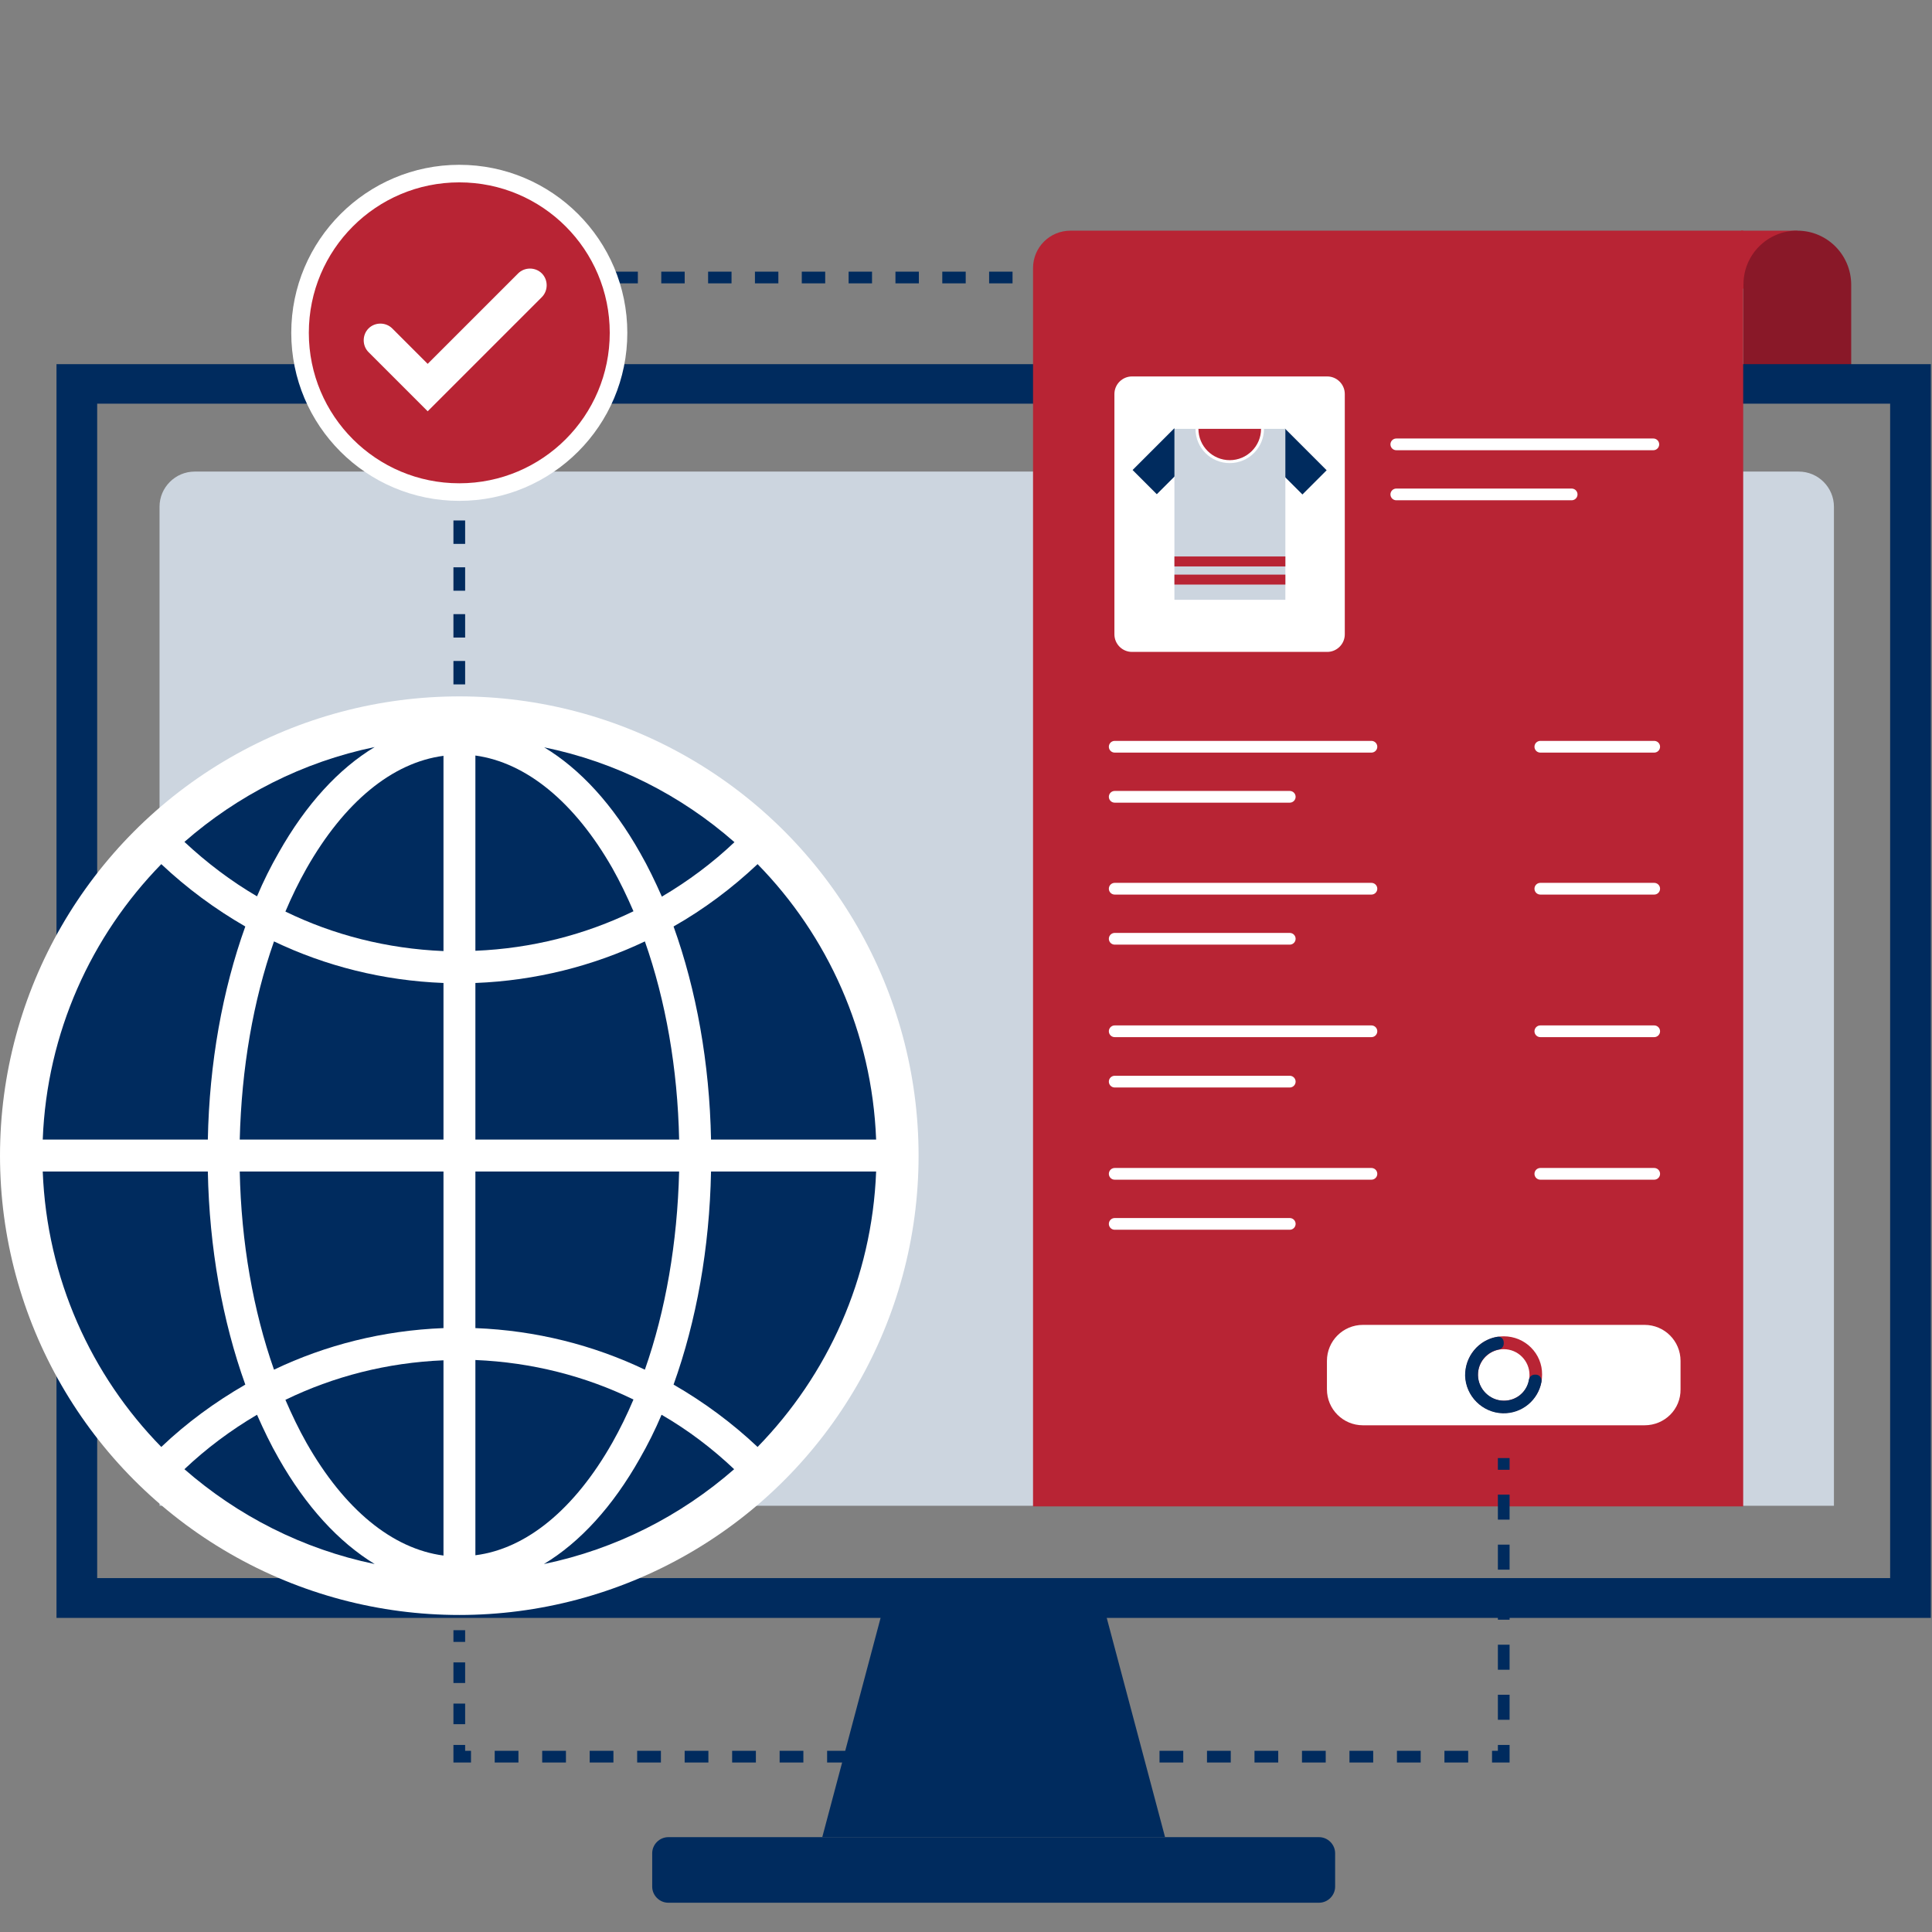
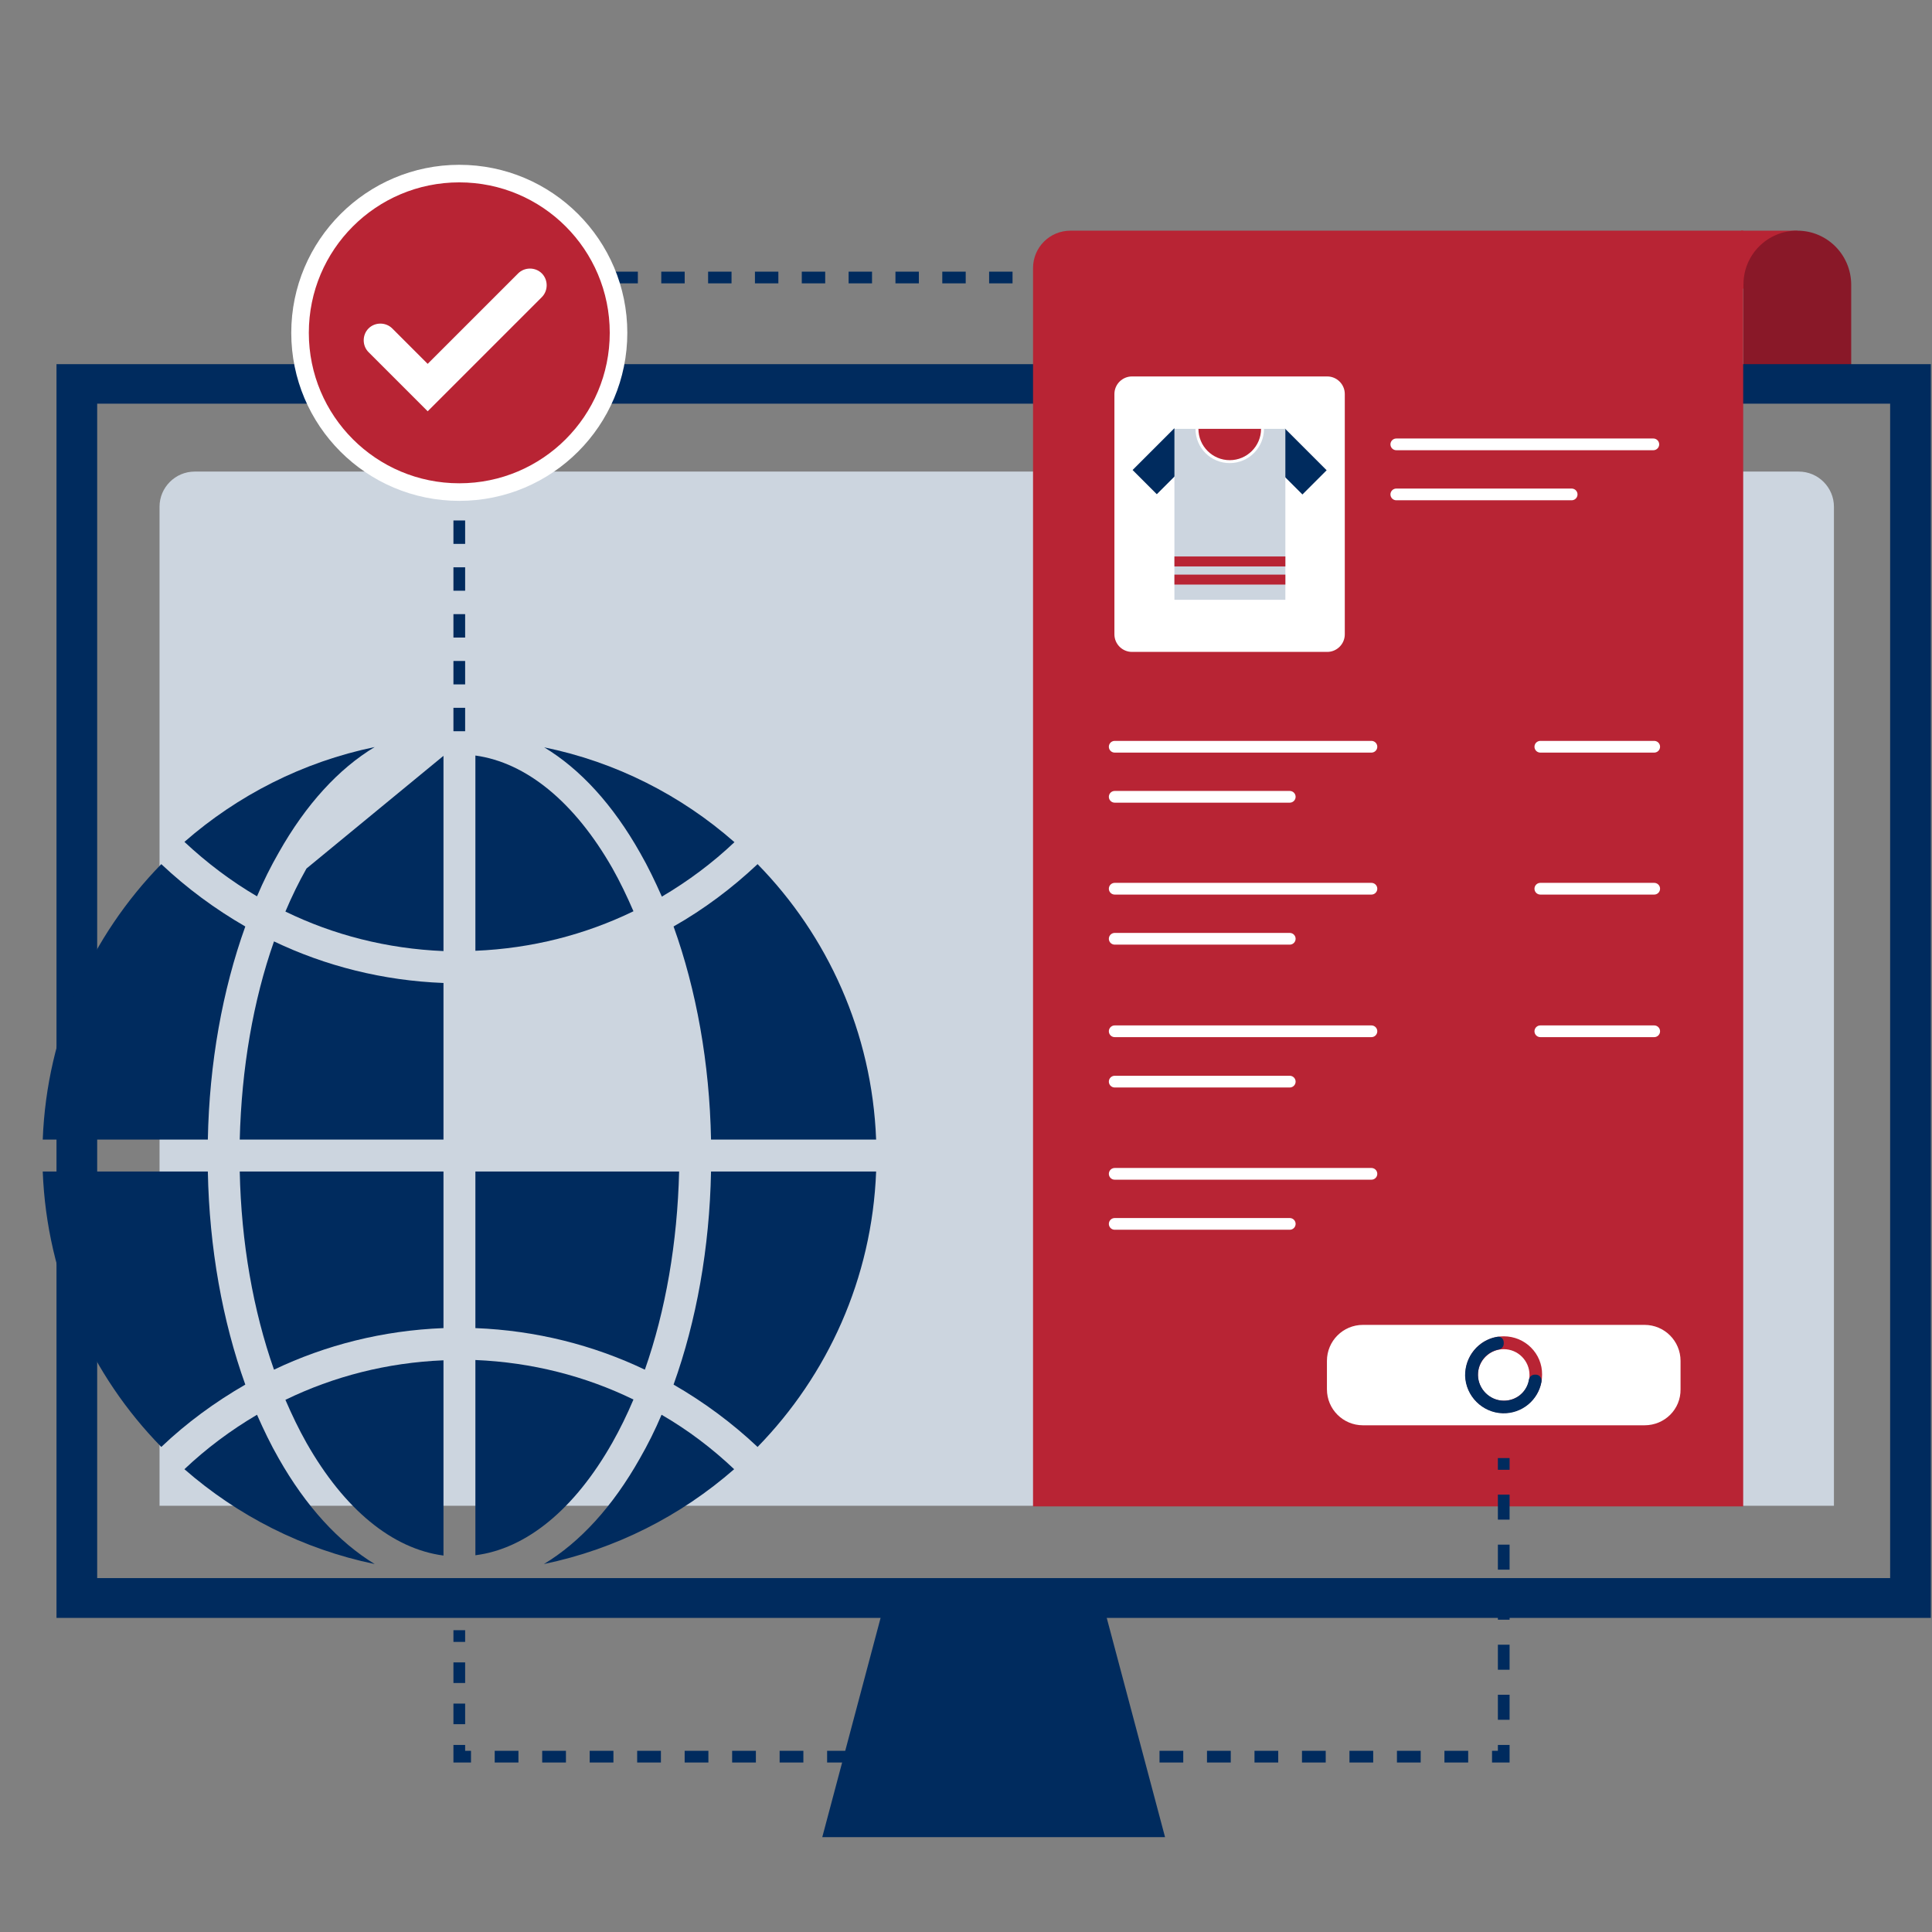
<svg xmlns="http://www.w3.org/2000/svg" version="1.1" id="Layer_1" x="0px" y="0px" viewBox="0 0 660 660" style="enable-background:new 0 0 660 660;" xml:space="preserve">
  <rect x="0" y="0" width="660" height="660" fill="#808080" stroke="none" />
  <style type="text/css">
	.st0{fill:#002B5E;}
	.st1{fill:#B82434;}
	.st2{fill:#891828;}
	.st3{fill:#CCD5DF;}
	.st4{fill:#FFFFFF;}
	.st5{fill:none;stroke:#FFFFFF;stroke-width:4;stroke-linecap:round;stroke-linejoin:round;stroke-miterlimit:10;}
	.st6{fill:none;stroke:#002B5E;stroke-width:4;stroke-miterlimit:10;}
	.st7{fill:none;stroke:#002B5E;stroke-width:4;stroke-miterlimit:10;stroke-dasharray:7.036,7.036;}
	.st8{fill:none;stroke:#002B5E;stroke-width:4;stroke-miterlimit:10;stroke-dasharray:8.111,8.111;}
	.st9{fill:none;stroke:#002B5E;stroke-width:4;stroke-miterlimit:10;stroke-dasharray:8.547,8.547;}
	.st10{fill:none;stroke:#002B5E;stroke-width:4;stroke-miterlimit:10;stroke-dasharray:8;}
</style>
  <polygon class="st0" points="398,627.6 280.9,627.6 301.3,550.9 377.6,550.9 " />
-   <path class="st0" d="M450.6,650H228.3c-3,0-5.5-2.5-5.5-5.5v-11.4c0-3,2.5-5.5,5.5-5.5h222.3c3,0,5.5,2.5,5.5,5.5v11.4  C456.1,647.5,453.6,650,450.6,650z" />
  <rect x="594.8" y="78.8" class="st1" width="19.2" height="19.8" />
  <path class="st2" d="M614,78.8h-0.1c-10.1,0-18.3,8.2-18.3,18.3v35.6H614h18.4V97.3C632.4,87.1,624.2,78.8,614,78.8z" />
  <polygon class="st0" points="19.3,124.4 19.3,552.7 33.2,552.7 33.2,137.9 645.7,137.9 645.7,539.1 20.1,539.1 20.1,552.7   659.6,552.7 659.6,124.4 " />
  <path class="st3" d="M626.5,514.4h-572V173.1c0-6.6,5.4-12,12-12h548c6.6,0,12,5.4,12,12V514.4z" />
  <path class="st1" d="M595.5,514.6H352.9V91.6c0-7.1,5.7-12.8,12.8-12.8h229.8V514.6z" />
  <path class="st4" d="M453.4,222.7h-66.7c-3.3,0-6-2.7-6-6v-82.1c0-3.3,2.7-6,6-6h66.7c3.3,0,6,2.7,6,6v82.1  C459.4,220,456.7,222.7,453.4,222.7z" />
  <g>
    <rect x="392.3" y="147.6" transform="matrix(0.707 0.707 -0.707 0.707 228.116 -235.361)" class="st0" width="11.7" height="20.1" />
    <rect x="436.2" y="147.6" transform="matrix(0.707 -0.707 0.707 0.707 17.973 358.751)" class="st0" width="11.7" height="20.1" />
    <rect x="401.2" y="146.5" class="st3" width="37.9" height="58.4" />
    <rect x="401.2" y="196.3" class="st1" width="37.9" height="3.4" />
    <rect x="401.2" y="190.1" class="st1" width="37.9" height="3.4" />
    <path class="st4" d="M431.8,146.5c0,6.4-5.2,11.7-11.7,11.7s-11.7-5.2-11.7-11.7" />
    <path class="st1" d="M430.8,146.5c0,5.9-4.8,10.7-10.7,10.7s-10.7-4.8-10.7-10.7" />
  </g>
  <line class="st5" x1="477" y1="151.8" x2="564.8" y2="151.8" />
  <line class="st5" x1="477" y1="168.9" x2="536.9" y2="168.9" />
  <g>
    <line class="st5" x1="380.8" y1="255.1" x2="468.5" y2="255.1" />
    <line class="st5" x1="526.2" y1="255.1" x2="565.1" y2="255.1" />
    <line class="st5" x1="380.8" y1="272.2" x2="440.6" y2="272.2" />
  </g>
  <g>
    <line class="st5" x1="380.8" y1="303.6" x2="468.5" y2="303.6" />
    <line class="st5" x1="526.2" y1="303.6" x2="565.1" y2="303.6" />
    <line class="st5" x1="380.8" y1="320.7" x2="440.6" y2="320.7" />
  </g>
  <g>
    <line class="st5" x1="380.8" y1="352.3" x2="468.5" y2="352.3" />
    <line class="st5" x1="526.2" y1="352.3" x2="565.1" y2="352.3" />
    <line class="st5" x1="380.8" y1="369.5" x2="440.6" y2="369.5" />
  </g>
  <g>
    <line class="st5" x1="380.8" y1="401" x2="468.5" y2="401" />
-     <line class="st5" x1="526.2" y1="401" x2="565.1" y2="401" />
    <line class="st5" x1="380.8" y1="418.1" x2="440.6" y2="418.1" />
  </g>
  <path class="st4" d="M561.8,486.9h-96.2c-6.8,0-12.3-5.5-12.3-12.3v-9.7c0-6.8,5.5-12.3,12.3-12.3h96.2c6.8,0,12.3,5.5,12.3,12.3  v9.7C574.2,481.4,568.7,486.9,561.8,486.9z" />
  <path class="st1" d="M513.7,456.5c-7.3,0-13.1,5.9-13.1,13.1c0,7.3,5.9,13.1,13.1,13.1c7.3,0,13.1-5.9,13.1-13.1  C526.9,462.4,521,456.5,513.7,456.5z M513.7,478.5c-4.9,0-8.8-4-8.8-8.8c0-4.9,4-8.8,8.8-8.8c4.9,0,8.8,4,8.8,8.8  C522.6,474.6,518.6,478.5,513.7,478.5z" />
  <path class="st0" d="M513.6,478.5c-4.7-0.1-8.6-4-8.7-8.7c-0.1-4.4,3-8,7.1-8.8c1-0.2,1.7-1,1.7-2v-0.4c0-1.3-1.1-2.2-2.4-1.9  c-6.2,1.1-10.9,6.7-10.8,13.3c0.2,6.9,5.9,12.6,12.8,12.8c6.6,0.2,12.2-4.5,13.3-10.8c0.2-1.2-0.7-2.4-1.9-2.4h-0.4  c-1,0-1.8,0.7-2,1.7C521.6,475.5,518,478.6,513.6,478.5z" />
  <g>
    <g>
      <line class="st6" x1="156.9" y1="556.9" x2="156.9" y2="560.9" />
      <line class="st7" x1="156.9" y1="567.9" x2="156.9" y2="592.5" />
      <polyline class="st6" points="156.9,596.1 156.9,600.1 160.9,600.1   " />
      <line class="st8" x1="169" y1="600.1" x2="505.7" y2="600.1" />
      <polyline class="st6" points="509.7,600.1 513.7,600.1 513.7,596.1   " />
      <line class="st9" x1="513.7" y1="587.5" x2="513.7" y2="506.3" />
      <line class="st6" x1="513.7" y1="502.1" x2="513.7" y2="498.1" />
    </g>
  </g>
  <polyline class="st10" points="156.9,249.8 156.9,94.8 352.9,94.8 " />
  <g>
    <ellipse transform="matrix(0.16 -0.987 0.987 0.16 19.617 250.34)" class="st1" cx="156.9" cy="113.6" rx="54.4" ry="54.4" />
    <path class="st4" d="M156.9,62.3c28.4,0,51.4,23,51.4,51.4s-23,51.4-51.4,51.4s-51.4-23-51.4-51.4S128.5,62.3,156.9,62.3    M156.9,56.3c-31.6,0-57.4,25.7-57.4,57.4s25.7,57.4,57.4,57.4s57.4-25.7,57.4-57.4S188.6,56.3,156.9,56.3L156.9,56.3z" />
  </g>
  <path class="st4" d="M146.1,140.5l-20.2-20.2c-2.2-2.2-2.2-5.9,0-8.1c2.2-2.2,5.9-2.2,8.1,0l12.1,12.1L177,93.4  c2.2-2.2,5.9-2.2,8.1,0c2.2,2.2,2.2,5.9,0,8.1L146.1,140.5z" />
-   <circle class="st4" cx="156.9" cy="394.8" r="156.9" />
  <g>
    <path class="st0" d="M162.4,400.2v53.5c20.7,0.8,40.3,5.8,57.9,14.2c7.1-20.2,11.1-43.4,11.7-67.7H162.4z" />
-     <path class="st0" d="M162.4,335.8v53.5H232c-0.5-24.3-4.6-47.5-11.7-67.7C202.6,330,183,335,162.4,335.8z" />
    <path class="st0" d="M209.2,492.8c2.6-4.6,5-9.5,7.2-14.7c-16.4-8-34.7-12.7-54-13.5v66.7C179.8,529.1,196.3,515.6,209.2,492.8z" />
    <path class="st0" d="M162.4,258.1v66.7c19.3-0.8,37.5-5.5,54-13.5c-2.2-5.1-4.6-10.1-7.2-14.7C196.3,274,179.8,260.5,162.4,258.1z" />
-     <path class="st0" d="M104.7,296.7c-2.6,4.6-5,9.5-7.2,14.7c16.4,8,34.7,12.7,54,13.5v-66.7C134,260.5,117.6,274,104.7,296.7z" />
+     <path class="st0" d="M104.7,296.7c-2.6,4.6-5,9.5-7.2,14.7c16.4,8,34.7,12.7,54,13.5v-66.7z" />
    <path class="st0" d="M151.5,531.4v-66.7c-19.3,0.8-37.5,5.5-54,13.5c2.2,5.1,4.6,10.1,7.2,14.7C117.6,515.6,134,529.1,151.5,531.4z   " />
    <path class="st0" d="M151.5,453.7v-53.5H81.9c0.5,24.3,4.6,47.5,11.7,67.7C111.2,459.5,130.8,454.5,151.5,453.7z" />
    <path class="st0" d="M151.5,389.3v-53.5c-20.7-0.8-40.3-5.8-57.9-14.2c-7.1,20.2-11.1,43.4-11.7,67.7H151.5z" />
    <path class="st0" d="M242.9,400.2c-0.5,26.1-5,51.1-12.8,72.8c10.4,6,20,13.1,28.7,21.3c23.9-24.5,39.1-57.5,40.5-94.1H242.9z" />
    <path class="st0" d="M185.9,255.3c12.3,7.4,23.5,19.6,32.8,36.1c2.7,4.7,5.1,9.7,7.4,14.9c9-5.3,17.3-11.5,24.8-18.6   C232.7,271.7,210.4,260.3,185.9,255.3z" />
    <path class="st0" d="M230.1,316.5c7.8,21.7,12.3,46.7,12.8,72.8h56.4c-1.4-36.6-16.6-69.7-40.5-94.1   C250.1,303.4,240.5,310.6,230.1,316.5z" />
    <path class="st0" d="M95.2,498.2c-2.7-4.7-5.1-9.7-7.4-14.9c-9,5.3-17.3,11.5-24.8,18.6c18.2,15.9,40.4,27.3,65,32.4   C115.7,526.8,104.5,514.6,95.2,498.2z" />
    <path class="st0" d="M226,483.3c-2.2,5.2-4.7,10.2-7.4,14.9c-9.3,16.5-20.5,28.7-32.8,36.1c24.6-5.1,46.8-16.5,65-32.4   C243.3,494.8,235,488.5,226,483.3z" />
    <path class="st0" d="M83.8,473c-7.8-21.7-12.3-46.7-12.8-72.8H14.6c1.4,36.6,16.6,69.7,40.5,94.1C63.7,486.1,73.4,479,83.8,473z" />
    <path class="st0" d="M87.8,306.2c2.2-5.2,4.7-10.2,7.4-14.9c9.3-16.5,20.5-28.7,32.8-36.1c-24.6,5.1-46.8,16.5-65,32.4   C70.6,294.7,78.9,301,87.8,306.2z" />
    <path class="st0" d="M71,389.3c0.5-26.1,5-51.1,12.8-72.8c-10.4-6-20-13.1-28.7-21.3c-23.9,24.5-39.1,57.5-40.5,94.1H71z" />
  </g>
</svg>